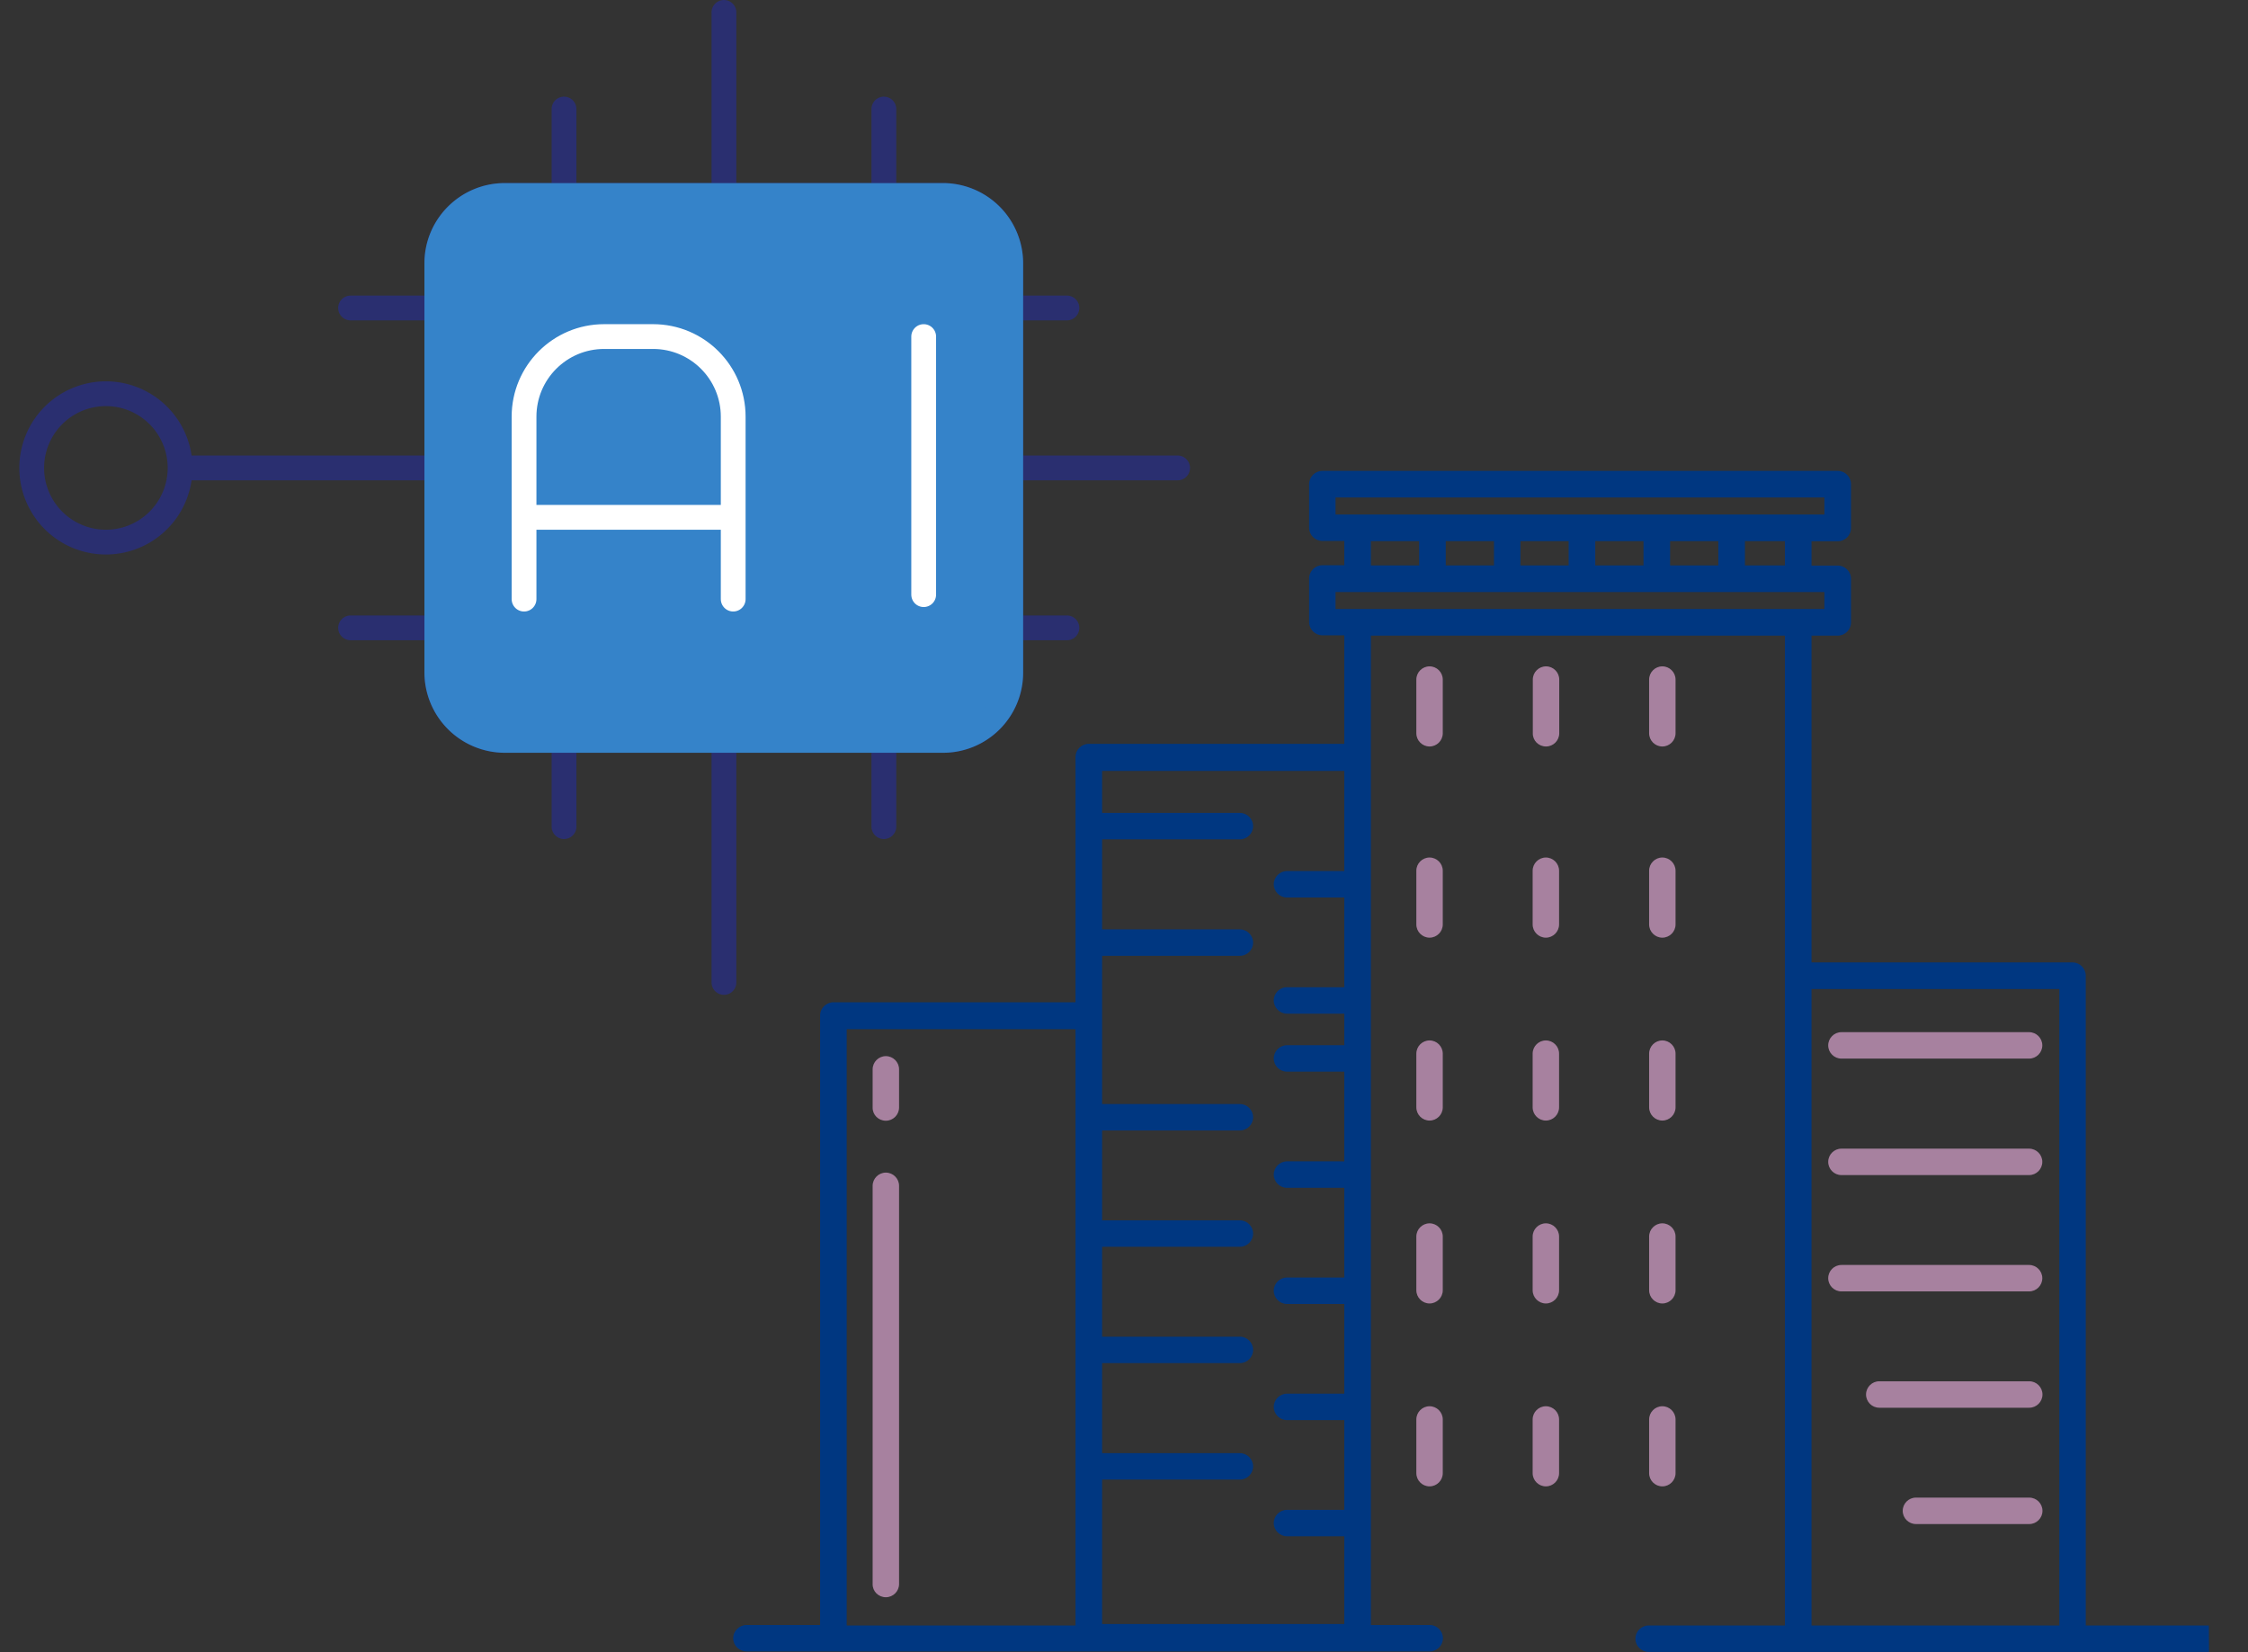
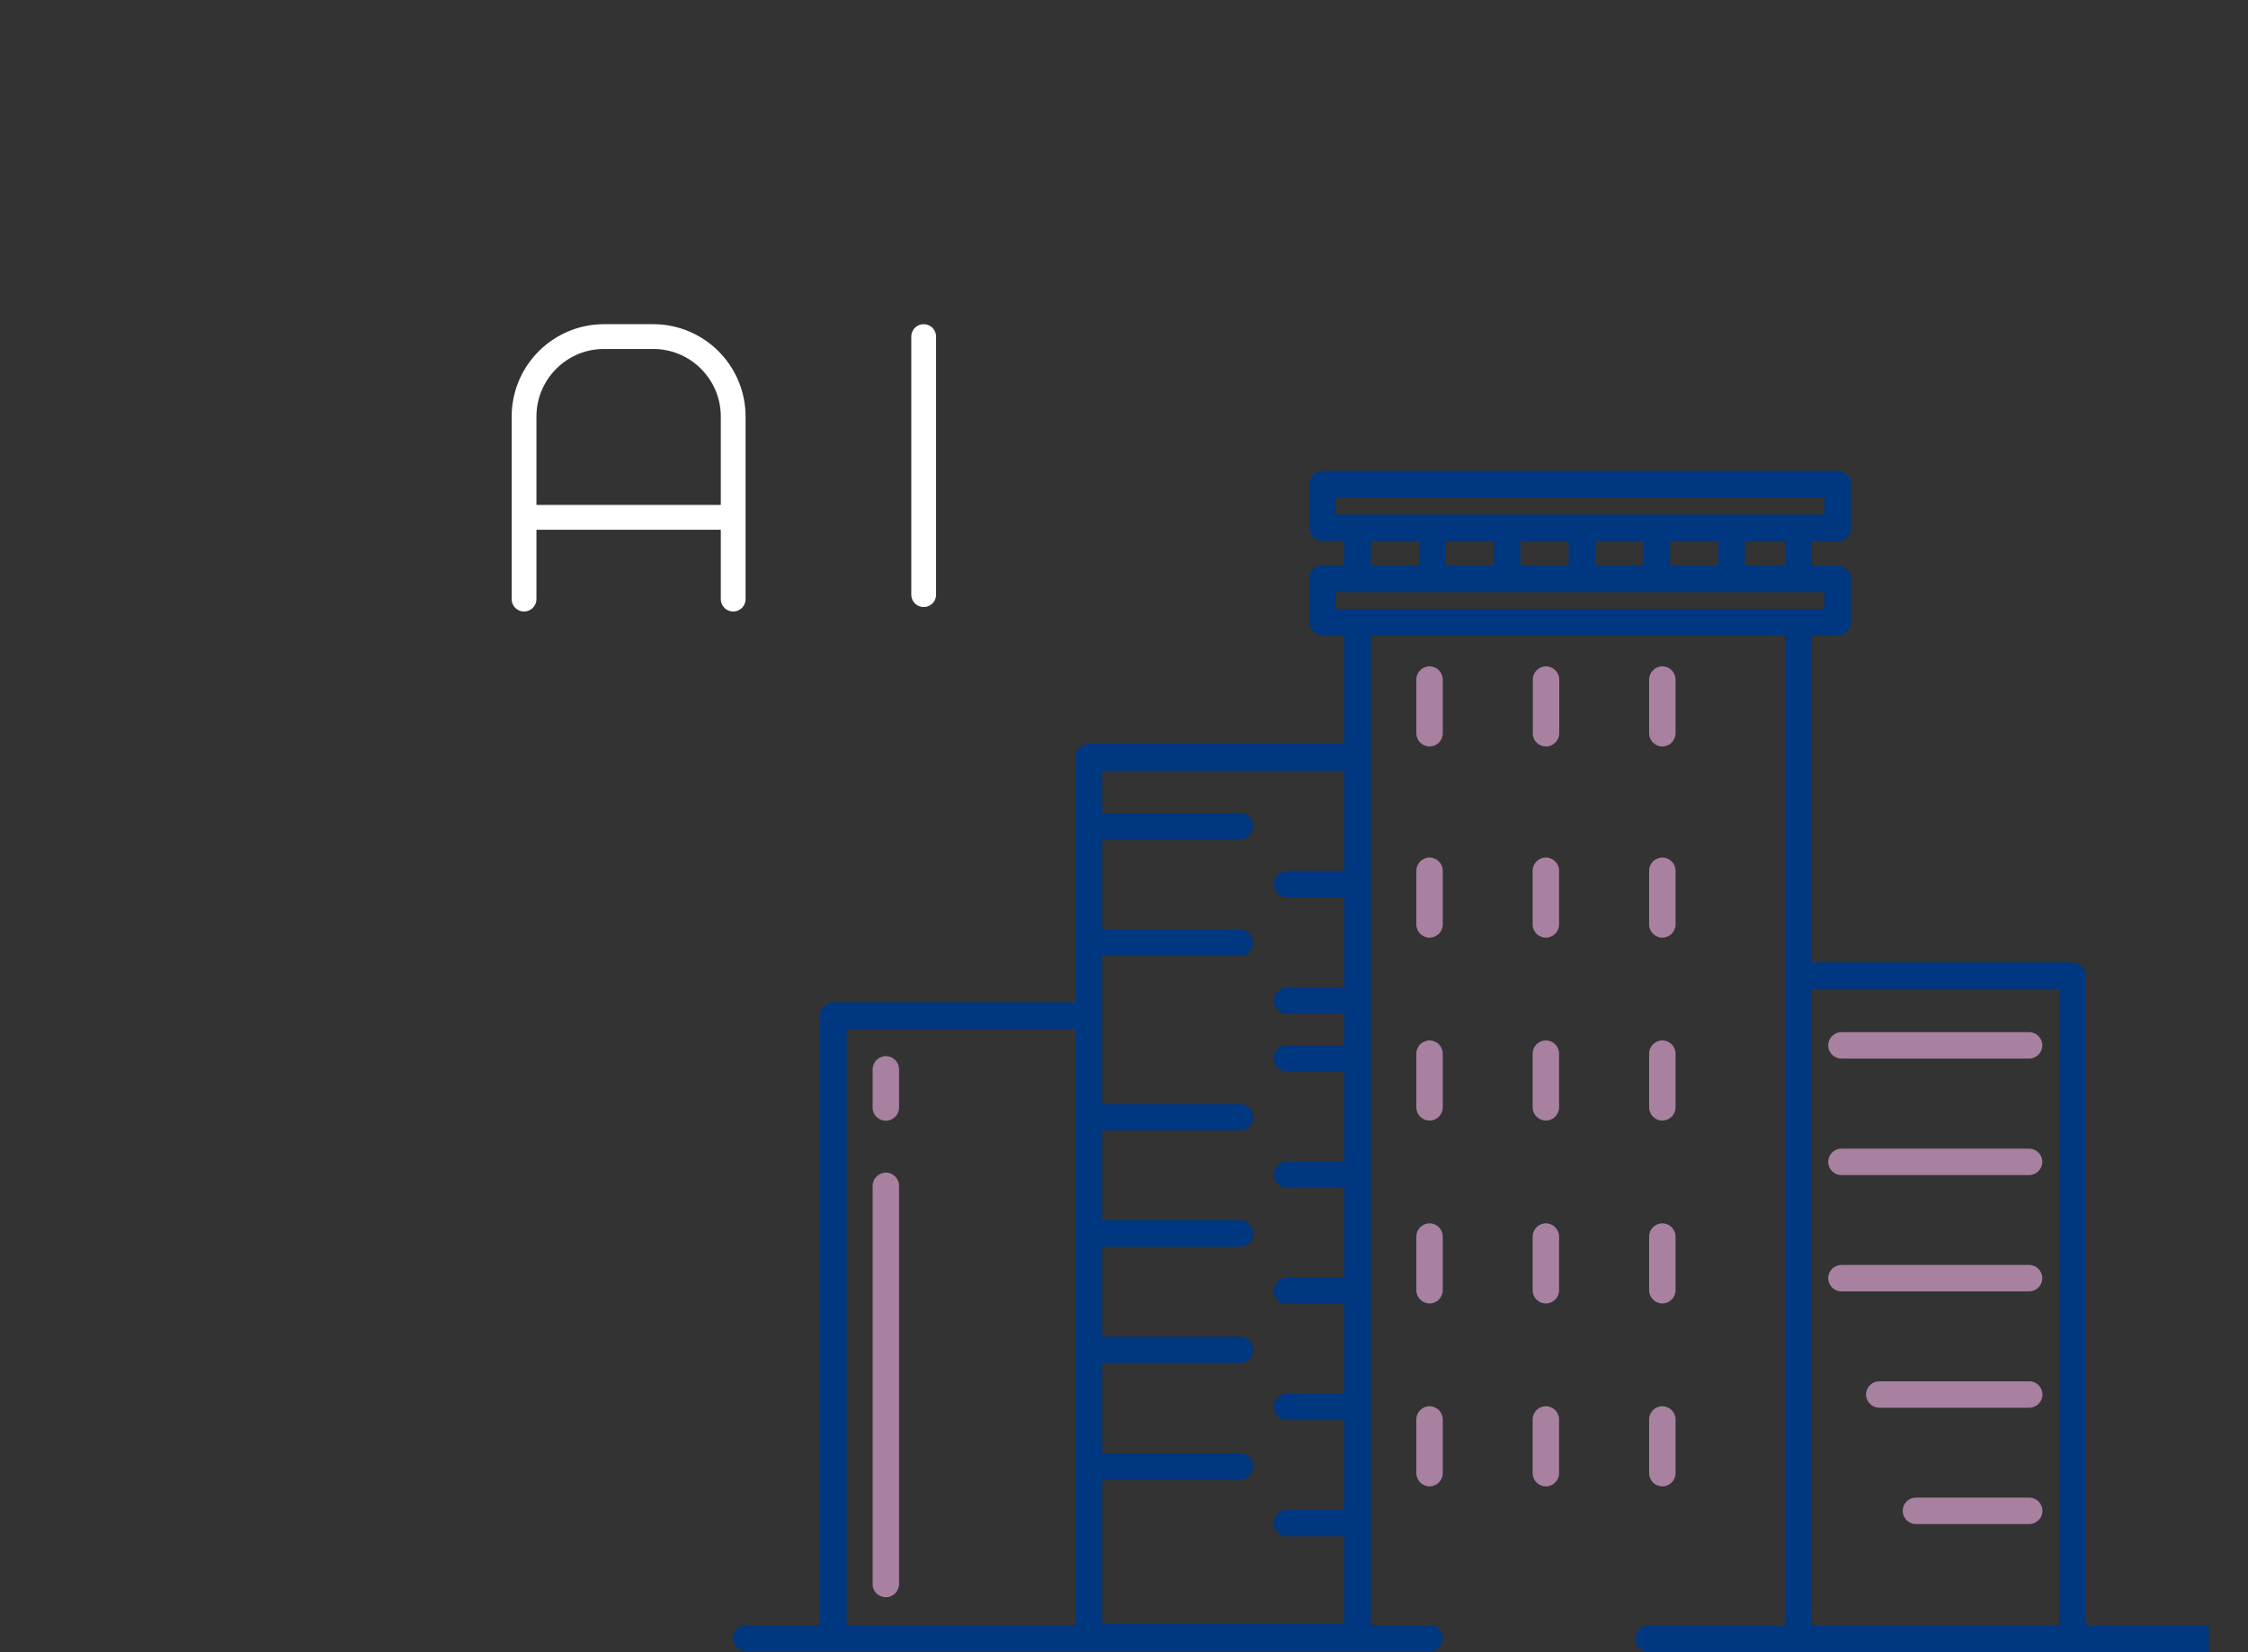
<svg xmlns="http://www.w3.org/2000/svg" version="1.1" id="圖層_1" x="0" y="0" viewBox="0 0 136.07 99.99" style="enable-background:new 0 0 136.07 99.99" xml:space="preserve">
  <rect x="0" y="0" width="136.07" height="99.99" fill="#333333" stroke="none" />
  <style>.st0{fill:#a7819f}.st2,.st4{fill:none;stroke:#2a2f70;stroke-width:1.5;stroke-linecap:round;stroke-linejoin:round;stroke-miterlimit:10}.st4{stroke:#fff}</style>
  <path class="st0" d="M53.62 96.67c.44 0 .8-.36.8-.8v-24.1c0-.44-.36-.8-.8-.8s-.8.36-.8.8v24.1c-.01.44.35.8.8.8zM53.62 67.83c.44 0 .8-.36.8-.8v-2.31c0-.44-.36-.8-.8-.8s-.8.36-.8.8v2.31c-.01.44.35.8.8.8zM99.82 89.16c0 .44.36.8.8.8s.8-.36.8-.8v-3.25c0-.44-.36-.8-.8-.8s-.8.36-.8.8v3.25zM92.77 89.16c0 .44.36.8.8.8s.8-.36.8-.8v-3.25c0-.44-.36-.8-.8-.8s-.8.36-.8.8v3.25zM85.73 89.16c0 .44.36.8.8.8s.8-.36.8-.8v-3.25c0-.44-.36-.8-.8-.8s-.8.36-.8.8v3.25zM99.82 78.09c0 .44.36.8.8.8s.8-.36.8-.8v-3.25c0-.44-.36-.8-.8-.8s-.8.36-.8.8v3.25zM92.77 78.09c0 .44.36.8.8.8s.8-.36.8-.8v-3.25c0-.44-.36-.8-.8-.8s-.8.36-.8.8v3.25zM85.73 78.09c0 .44.36.8.8.8s.8-.36.8-.8v-3.25c0-.44-.36-.8-.8-.8s-.8.36-.8.8v3.25zM99.82 67.02c0 .44.36.8.8.8s.8-.36.8-.8v-3.25c0-.44-.36-.8-.8-.8s-.8.36-.8.8v3.25zM92.77 67.02c0 .44.36.8.8.8s.8-.36.8-.8v-3.25c0-.44-.36-.8-.8-.8s-.8.36-.8.8v3.25zM85.73 67.02c0 .44.36.8.8.8s.8-.36.8-.8v-3.25c0-.44-.36-.8-.8-.8s-.8.36-.8.8v3.25zM99.82 55.95c0 .44.36.8.8.8s.8-.36.8-.8V52.7c0-.44-.36-.8-.8-.8s-.8.36-.8.8v3.25zM92.77 55.95c0 .44.36.8.8.8s.8-.36.8-.8V52.7c0-.44-.36-.8-.8-.8s-.8.36-.8.8v3.25zM85.73 55.95c0 .44.36.8.8.8s.8-.36.8-.8V52.7c0-.44-.36-.8-.8-.8s-.8.36-.8.8v3.25zM100.62 45.18c.44 0 .8-.36.8-.8v-3.25c0-.44-.36-.8-.8-.8s-.8.36-.8.8v3.25c0 .44.36.8.8.8zM93.58 45.18c.44 0 .8-.36.8-.8v-3.25c0-.44-.36-.8-.8-.8s-.8.36-.8.8v3.25c-.01.44.35.8.8.8zM86.53 45.18c.44 0 .8-.36.8-.8v-3.25c0-.44-.36-.8-.8-.8s-.8.36-.8.8v3.25c0 .44.36.8.8.8zM122.83 90.64h-6.86c-.44 0-.8.36-.8.8s.36.8.8.8h6.86c.44 0 .8-.36.8-.8 0-.44-.36-.8-.8-.8zM122.83 83.6h-9.08c-.44 0-.8.36-.8.8s.36.8.8.8h9.08c.44 0 .8-.36.8-.8 0-.44-.36-.8-.8-.8zM111.46 78.16h11.36c.44 0 .8-.36.8-.8s-.36-.8-.8-.8h-11.36c-.44 0-.8.36-.8.8s.36.8.8.8zM111.46 71.12h11.36c.44 0 .8-.36.8-.8s-.36-.8-.8-.8h-11.36c-.44 0-.8.36-.8.8s.36.8.8.8zM111.46 64.07h11.36c.44 0 .8-.36.8-.8s-.36-.8-.8-.8h-11.36c-.44 0-.8.36-.8.8s.36.8.8.8z" />
  <path d="M133.7 98.38h-7.45V59.05c0-.44-.36-.8-.8-.8h-15.8V38.47h1.59c.44 0 .8-.36.8-.8v-2.64c0-.44-.36-.8-.8-.8h-1.59v-1.47h1.59c.44 0 .8-.36.8-.8V29.3c0-.44-.36-.8-.8-.8h-31.2c-.44 0-.8.36-.8.8v2.64c0 .44.36.8.8.8h1.33v1.47h-1.33c-.44 0-.8.36-.8.8v2.64c0 .44.36.8.8.8h1.33v6.57H65.9c-.44 0-.8.36-.8.8v14.84H50.45c-.44 0-.81.36-.81.8v36.89h-4.45c-.44 0-.81.36-.81.8s.36.8.81.8h41.35c.44 0 .8-.36.8-.8s-.36-.8-.8-.8h-3.56V38.47h25.06V98.38h-8.25c-.44 0-.8.36-.8.8s.36.8.8.8h33.92M65.1 84.34v14.04H51.25V62.29H65.1v22.05zm1.61-24.58v-1.91h8.34c.44 0 .8-.36.8-.8s-.36-.8-.8-.8h-8.34v-1.91m0 8.94v-1.92m0 8.97v-1.91h8.34c.44 0 .8-.36.8-.8s-.36-.8-.8-.8h-8.34v-1.91m0 12.46v-1.91h8.34c.44 0 .8-.36.8-.8s-.36-.8-.8-.8h-8.34v-1.91m0 12.47V82.5h8.34c.44 0 .8-.36.8-.8s-.36-.8-.8-.8h-8.34v-1.91m0 12.47v-1.91h8.34c.44 0 .8-.36.8-.8s-.36-.8-.8-.8h-8.34v-1.91m0-33.33V50.8h8.34c.44 0 .8-.36.8-.8s-.36-.8-.8-.8h-8.34v-2.54h14.66V52.72H77.9c-.44 0-.8.36-.8.8s.36.8.8.8h3.47v5.43H77.9c-.44 0-.8.36-.8.8s.36.8.8.8h3.47v1.91H77.9c-.44 0-.8.36-.8.8 0 .44.36.8.8.8h3.47v5.43H77.9c-.44 0-.8.36-.8.8s.36.8.8.8h3.47v5.43H77.9c-.44 0-.8.36-.8.8s.36.8.8.8h3.47v5.43H77.9c-.44 0-.8.36-.8.8s.36.8.8.8h3.47v5.43H77.9c-.44 0-.8.36-.8.8s.36.8.8.8h3.47V98.29H66.71v-5.31m14.13-61.84v-1.03h29.59v1.03H80.84zm27.2 1.61v1.47h-2.42v-1.47h2.42zm-4.03 0v1.47h-2.92v-1.47h2.92zm-4.53 0v1.47h-2.92v-1.47h2.92zm-4.53 0v1.47h-2.92v-1.47h2.92zm-4.52 0v1.47h-2.92v-1.47h2.92zm-4.53 0v1.47h-2.92v-1.47h2.92zm-3.73 4.11h-1.33v-1.03h29.59v1.03H82.17zm27.48 47.74V59.86h15v38.52h-15V95.9" style="fill:#003781" />
-   <path class="st2" d="M57.07 44.81H30.56a4.12 4.12 0 0 1-4.12-4.12V15.94c0-2.27 1.84-4.11 4.12-4.11h26.51a4.11 4.11 0 0 1 4.11 4.11V40.7a4.097 4.097 0 0 1-4.11 4.11zM34.14 6.6v5.22M43.82.75v11.07M53.5 6.6v5.22M34.14 50.03v-5.22M43.82 59.46V44.81M53.5 50.03v-5.22M64.58 18.64h-3.39M71.28 28.32H61.19M64.58 38h-3.39M21.22 18.64h5.23M10.9 28.32h15.55M21.22 38h5.23M10.9 28.32a4.49 4.49 0 1 1-8.98 0 4.49 4.49 0 0 1 8.98 0z" />
-   <path d="M57.07 44.81H30.56a4.12 4.12 0 0 1-4.12-4.12V15.94c0-2.27 1.84-4.11 4.12-4.11h26.51a4.11 4.11 0 0 1 4.11 4.11V40.7a4.097 4.097 0 0 1-4.11 4.11z" style="fill:#3583c9;stroke:#3583c9;stroke-width:1.5;stroke-linecap:round;stroke-linejoin:round;stroke-miterlimit:10" />
  <path class="st4" d="M31.72 36.26V25.22c0-2.68 2.17-4.85 4.85-4.85h2.96c2.68 0 4.85 2.17 4.85 4.85v11.04M55.91 20.37v15.62M31.72 31.31h12.66" />
</svg>